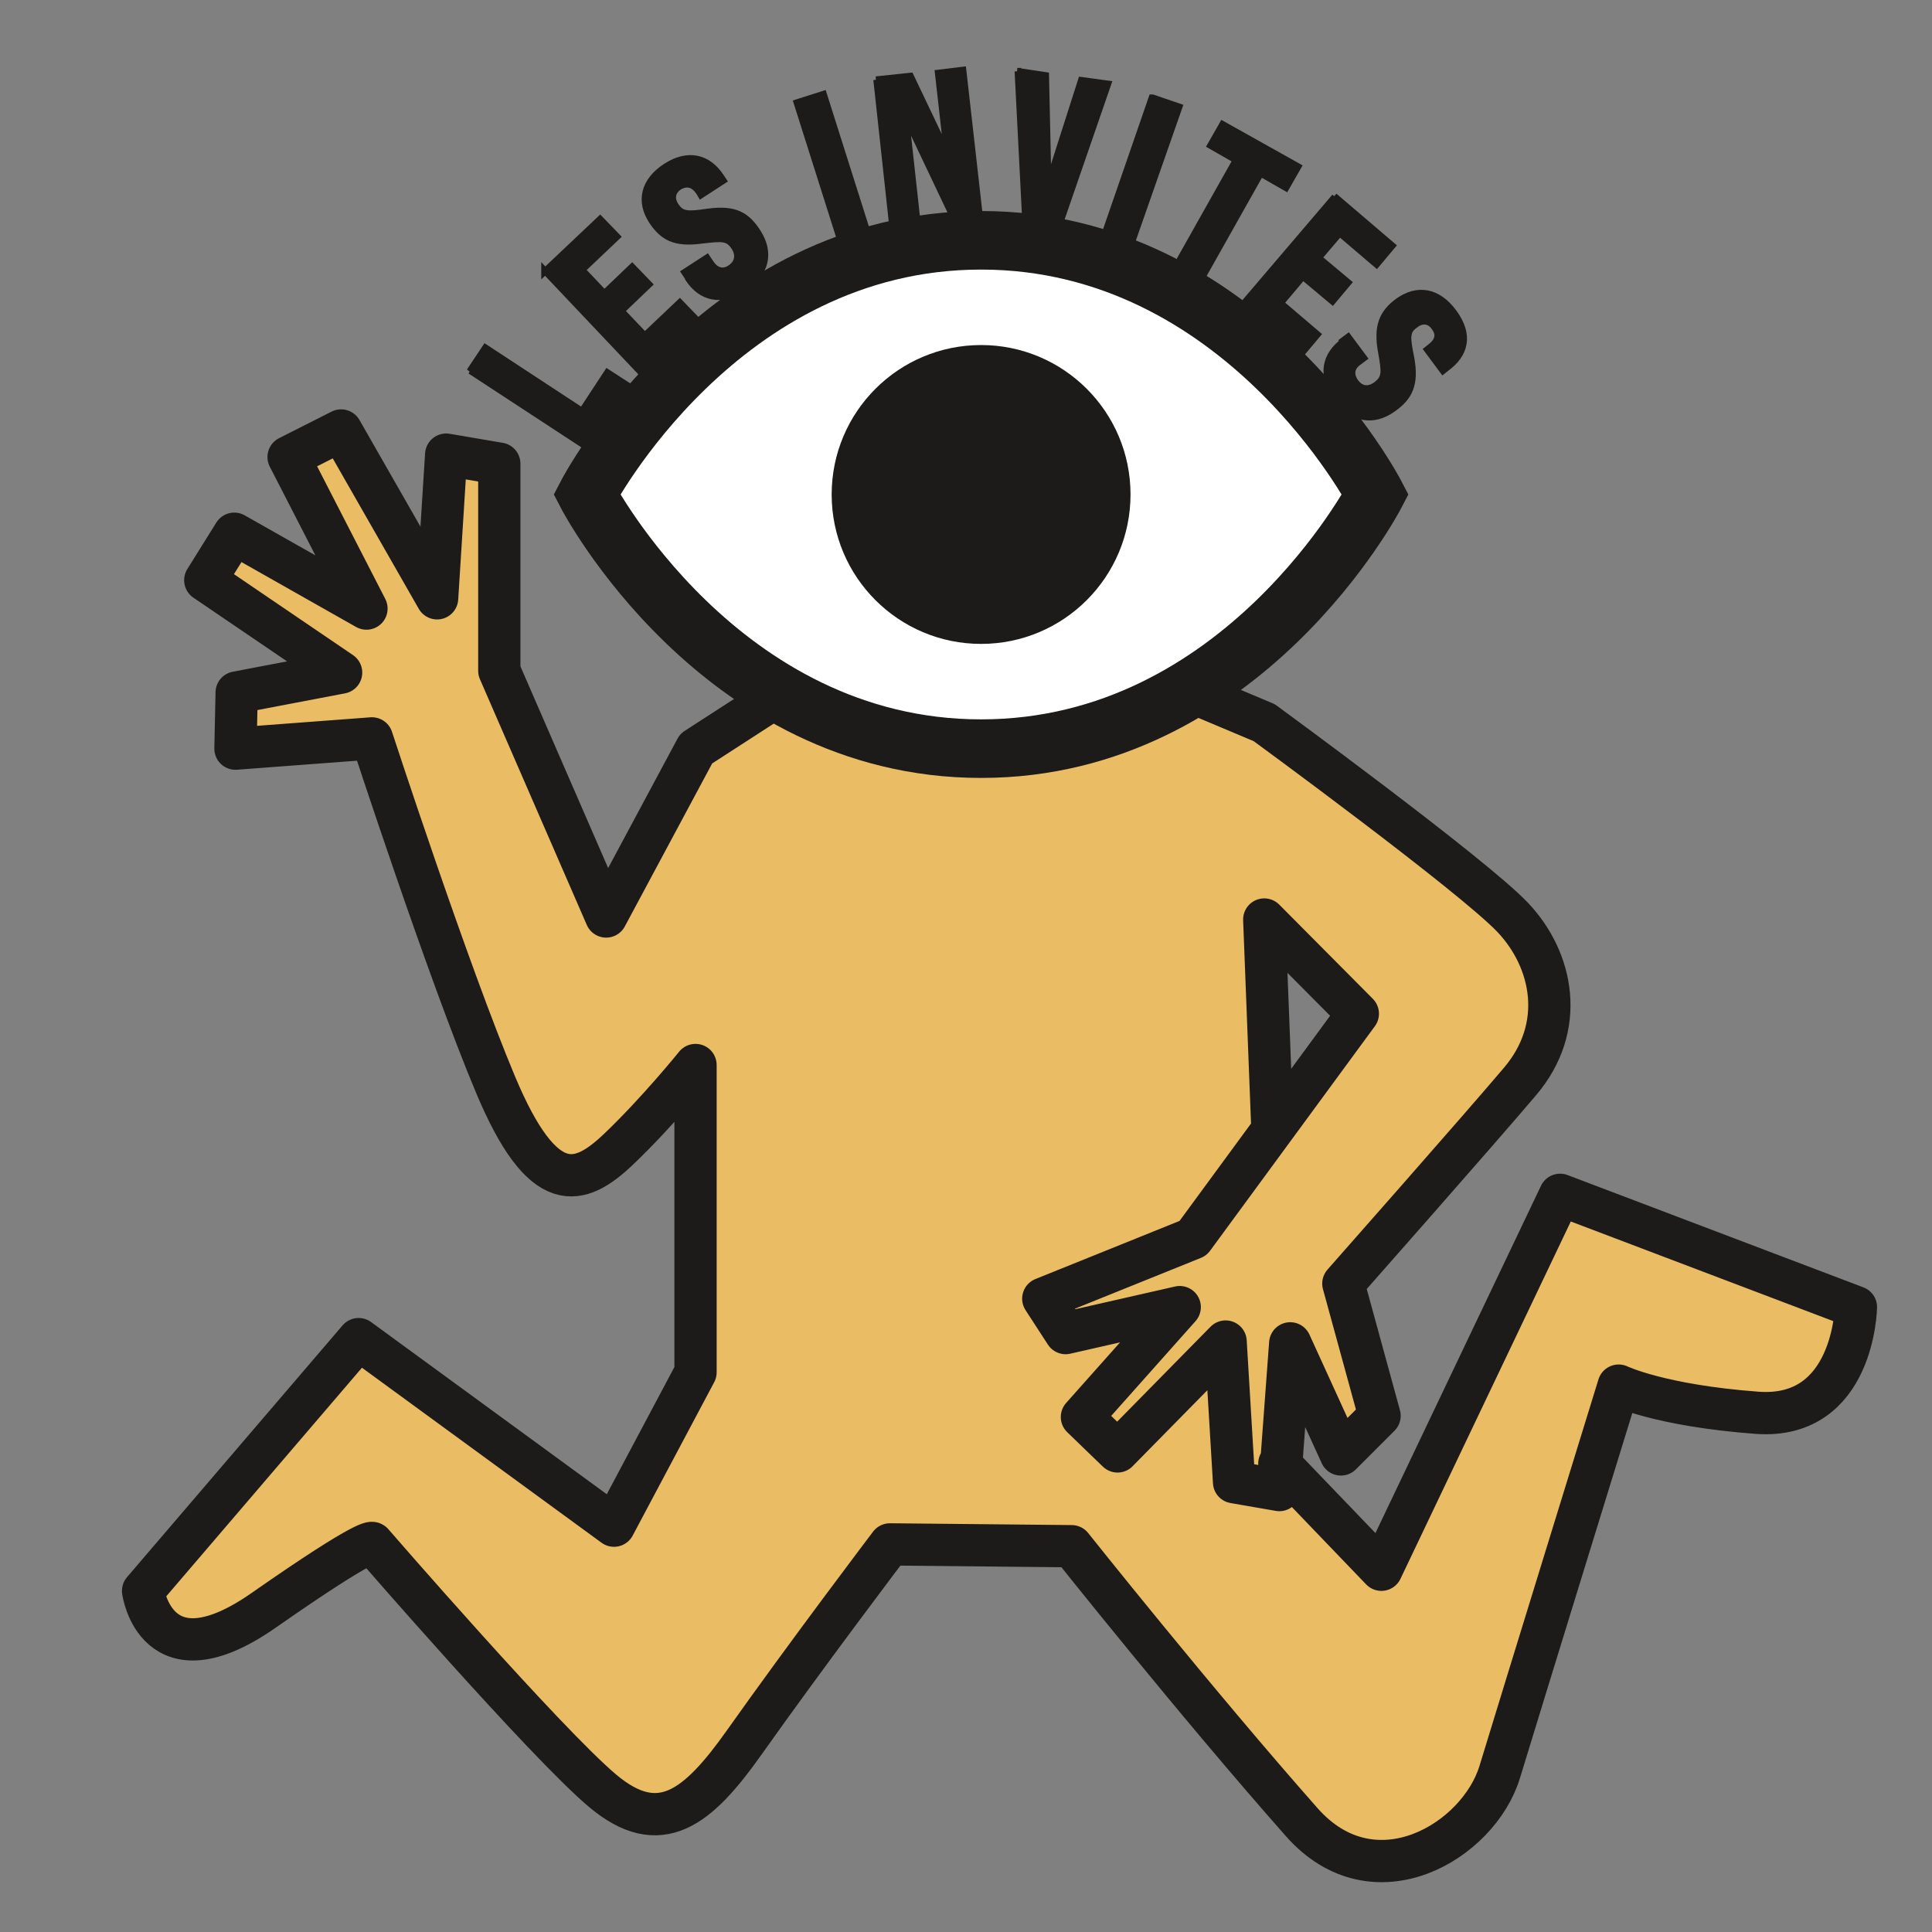
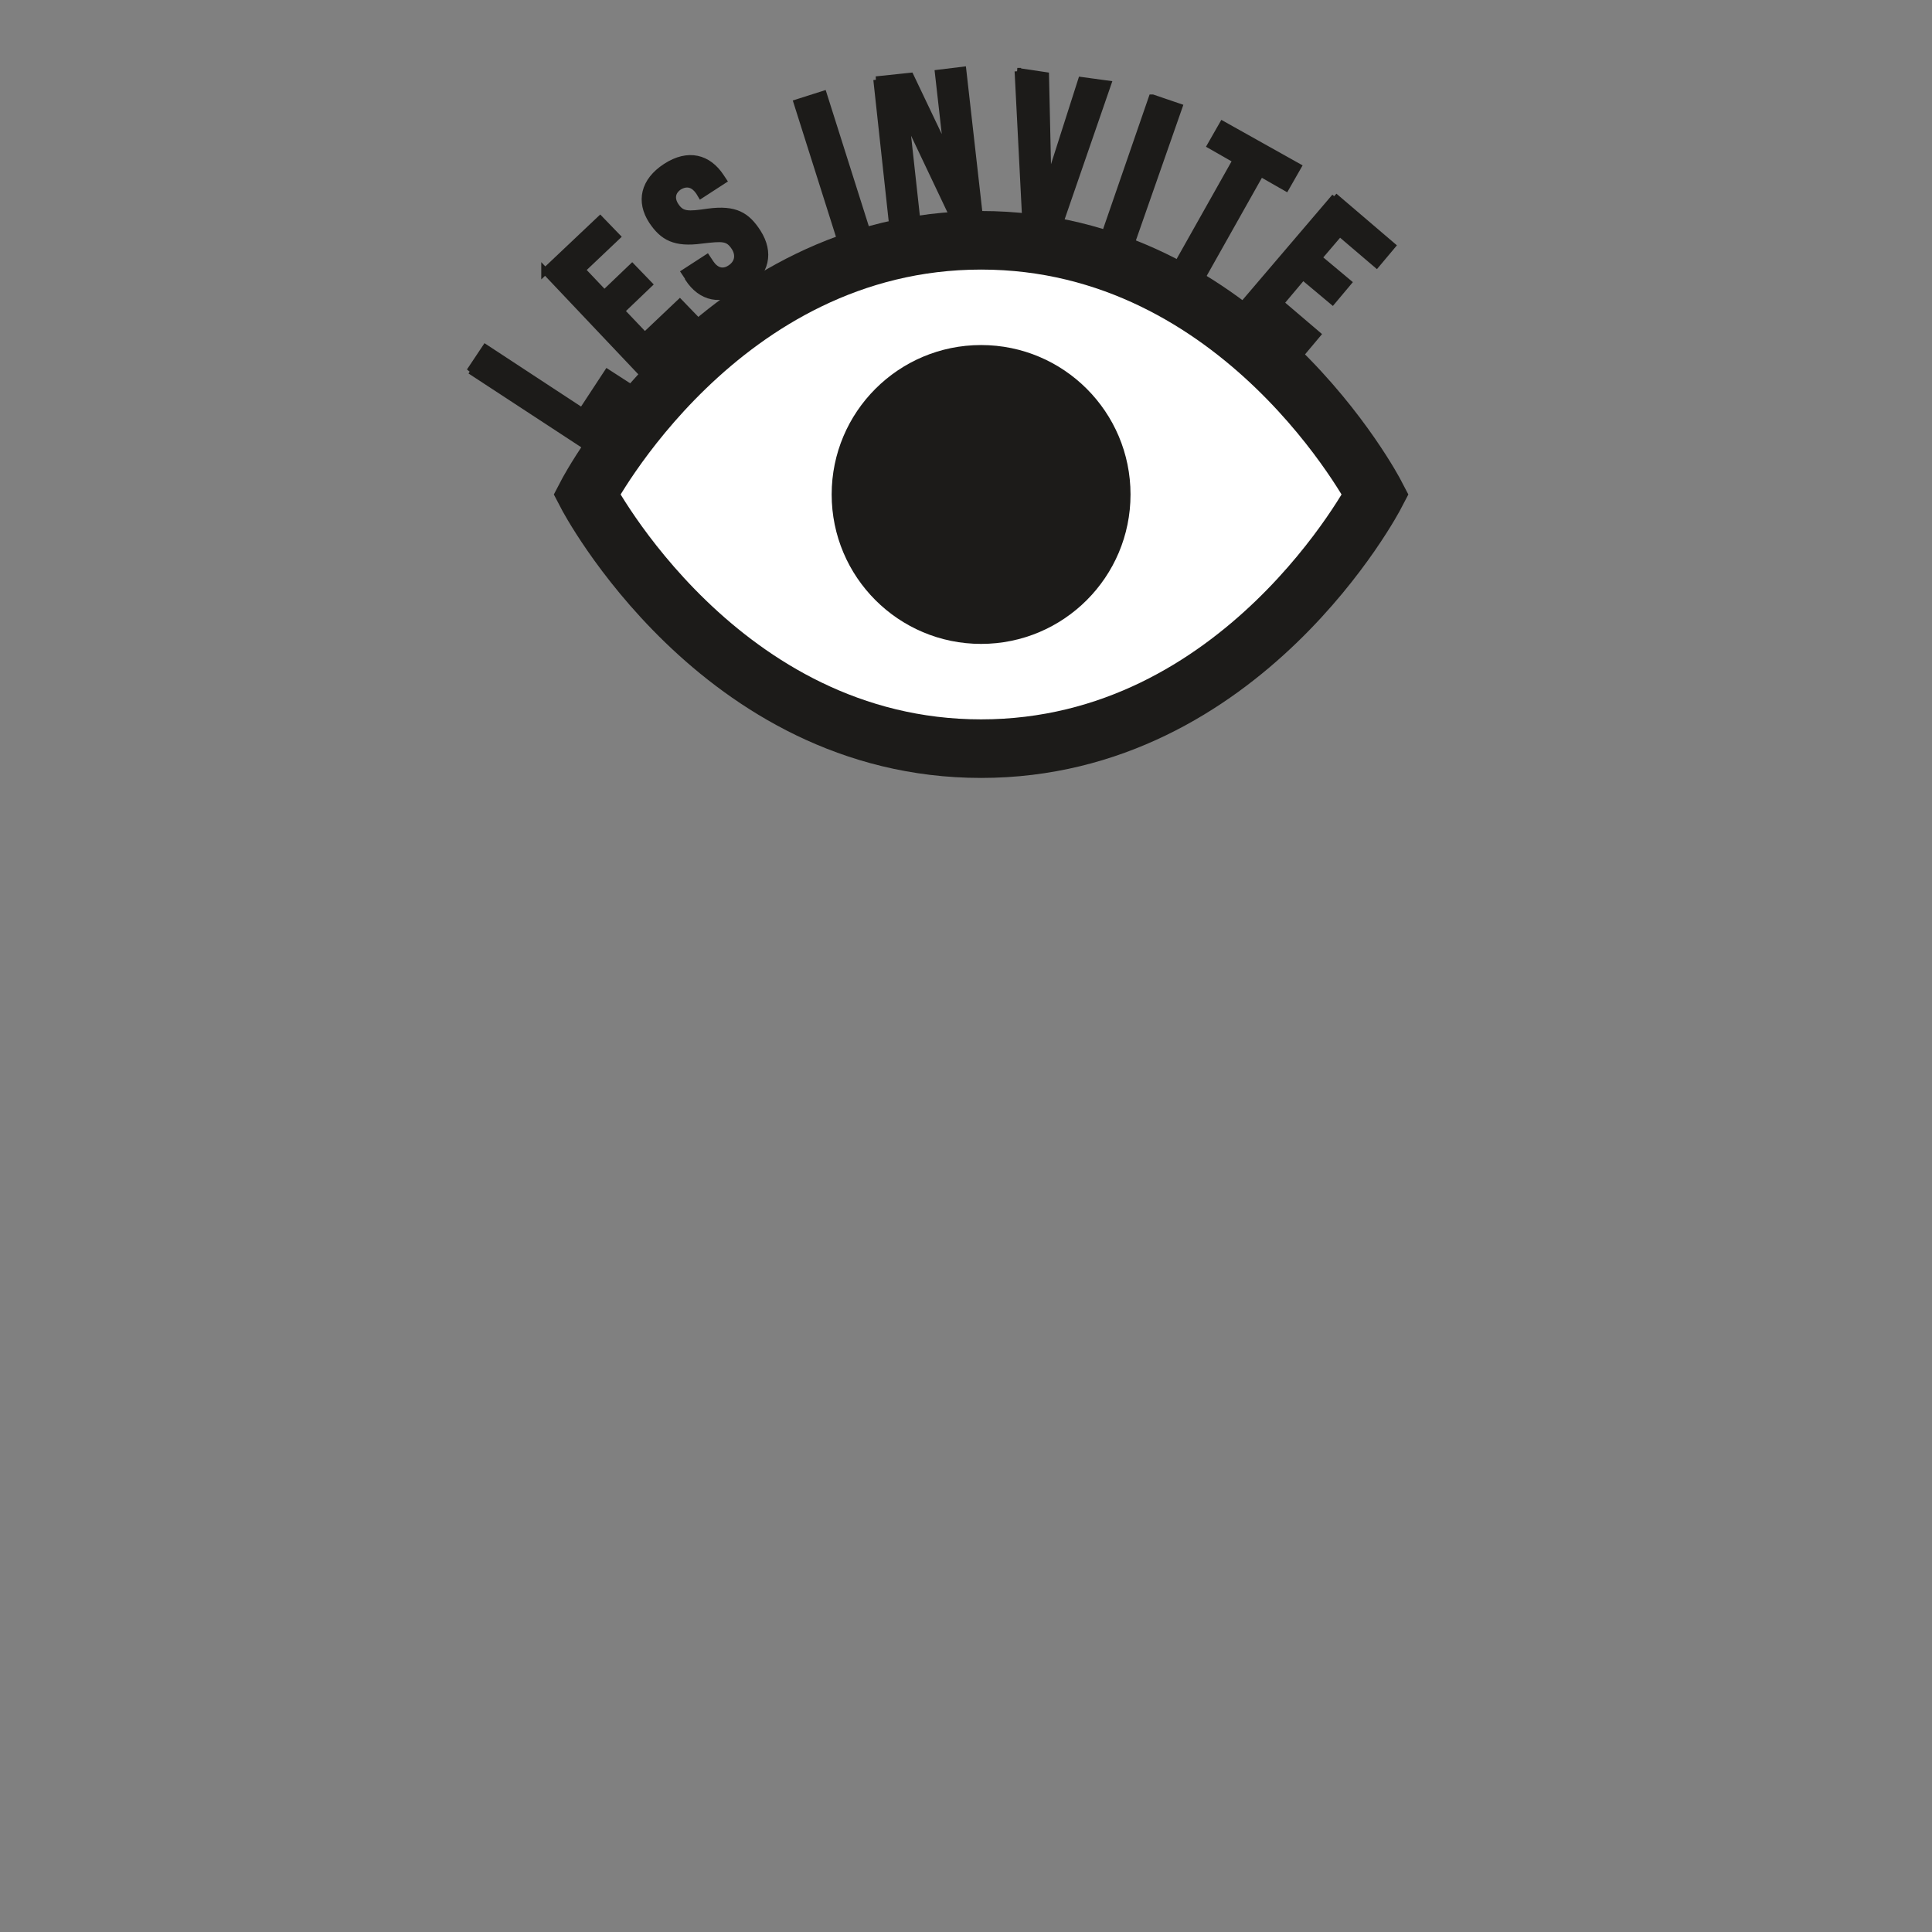
<svg xmlns="http://www.w3.org/2000/svg" id="Calque_1" data-name="Calque 1" viewBox="0 0 32 32">
  <rect x="0" y="0" width="32" height="32" fill="#808080" stroke="none" />
  <defs>
    <style>      .cls-1 {        stroke-width: .11px;      }      .cls-1, .cls-2, .cls-3 {        stroke-miterlimit: 10;      }      .cls-1, .cls-2, .cls-3, .cls-4 {        stroke: #1c1b19;      }      .cls-1, .cls-3 {        fill: #1c1b19;      }      .cls-2 {        fill: #fff;        stroke-width: .97px;      }      .cls-3 {        stroke-width: .45px;      }      .cls-4 {        fill: #eabc64;        stroke-linecap: round;        stroke-linejoin: round;        stroke-width: .7px;      }    </style>
  </defs>
-   <path class="cls-4" d="M21.19,24.24l1.69,1.76,2.96-6.21,4.9,1.86s-.03,1.87-1.64,1.75-2.29-.45-2.29-.45c0,0-1.62,5.25-1.97,6.4s-2.08,2.19-3.28.83c-1.75-1.98-3.81-4.57-3.81-4.57l-3.01-.03s-1.38,1.82-2.42,3.29c-.76,1.07-1.39,1.59-2.34.79s-3.81-4.1-3.81-4.1c0,0-.01-.14-1.8,1.11s-2-.32-2-.32l3.57-4.17,4.23,3.09,1.35-2.54v-5.09s-.62.77-1.27,1.39-1.25.82-2.04-1.06-2.05-5.74-2.05-5.74l-2.26.17.02-.93,1.73-.33-2.25-1.53.48-.77,2.19,1.24-1.29-2.51.87-.44,1.59,2.78.15-2.38.88.15v3.43s1.77,4.07,1.77,4.07l1.49-2.78,1.84-1.19,6.24.2,1.33.56s3.46,2.53,4.12,3.23.89,1.81.11,2.72c-.66.78-2.92,3.34-2.92,3.34l.6,2.19-.64.64-.84-1.84-.18,2.43-.75-.13-.14-2.33-1.79,1.82-.59-.57,1.62-1.82-1.89.43-.37-.57,2.48-1,2.73-3.72-1.55-1.56.13,3.35" />
  <g>
    <path class="cls-2" d="M22.78,8.19s-2.19,4.21-6.53,4.21-6.53-4.21-6.53-4.21c0,0,2.19-4.21,6.53-4.21s6.53,4.21,6.53,4.21Z" />
    <g>
      <path class="cls-1" d="M7.78,6.15l.26-.39,1.6,1.05.42-.64.34.22-.67,1.02-1.94-1.27Z" />
      <path class="cls-1" d="M9.02,4.5l.92-.87.28.29-.58.55.37.39.46-.44.28.29-.46.44.39.41.58-.55.28.29-.92.87-1.6-1.69Z" />
      <path class="cls-1" d="M11.4,4.6l-.06-.09.37-.24.06.09c.08.12.2.17.33.08.12-.08.15-.21.07-.34-.11-.17-.2-.16-.55-.12-.44.06-.64-.05-.82-.32-.21-.32-.14-.66.23-.9.37-.24.7-.15.91.17l.04.06-.37.24-.03-.05c-.08-.12-.19-.17-.33-.09-.12.08-.14.2-.06.32.1.15.2.15.54.1.45-.06.64.06.82.34.21.33.15.67-.23.92-.38.25-.71.16-.92-.16Z" />
      <path class="cls-1" d="M13.2,1.7l.44-.14.7,2.21-.44.14-.7-2.21Z" />
      <path class="cls-1" d="M14.51,1.32l.57-.06.61,1.28-.15-1.33.41-.05.26,2.3-.46.05-.75-1.58.18,1.64-.41.05-.25-2.3Z" />
      <path class="cls-1" d="M16.85,1.18l.47.07.04,1.8.55-1.72.44.06-.77,2.23-.6-.09-.12-2.35Z" />
      <path class="cls-1" d="M19.09,1.62l.44.15-.77,2.2-.44-.15.76-2.2Z" />
      <path class="cls-1" d="M20.47,2.65l-.42-.24.2-.35,1.25.7-.2.35-.42-.24-.94,1.67-.4-.23.94-1.67Z" />
      <path class="cls-1" d="M22.1,3.25l.96.82-.26.31-.61-.52-.35.41.49.41-.26.31-.49-.41-.37.44.61.52-.26.31-.96-.82,1.51-1.77Z" />
-       <path class="cls-1" d="M22.25,5.64l.08-.06.26.35-.08.06c-.12.08-.16.2-.06.34.09.12.21.14.34.05.16-.12.15-.21.09-.55-.08-.43.02-.65.28-.84.31-.22.65-.18.92.19s.19.69-.13.92l-.05.04-.26-.35.05-.04c.12-.09.17-.2.07-.33-.08-.12-.21-.13-.32-.04-.15.1-.14.21-.07.55.08.44-.03.65-.3.84-.32.23-.67.18-.93-.19-.27-.37-.19-.7.12-.93Z" />
    </g>
    <circle class="cls-3" cx="16.25" cy="8.19" r="2.25" />
  </g>
</svg>